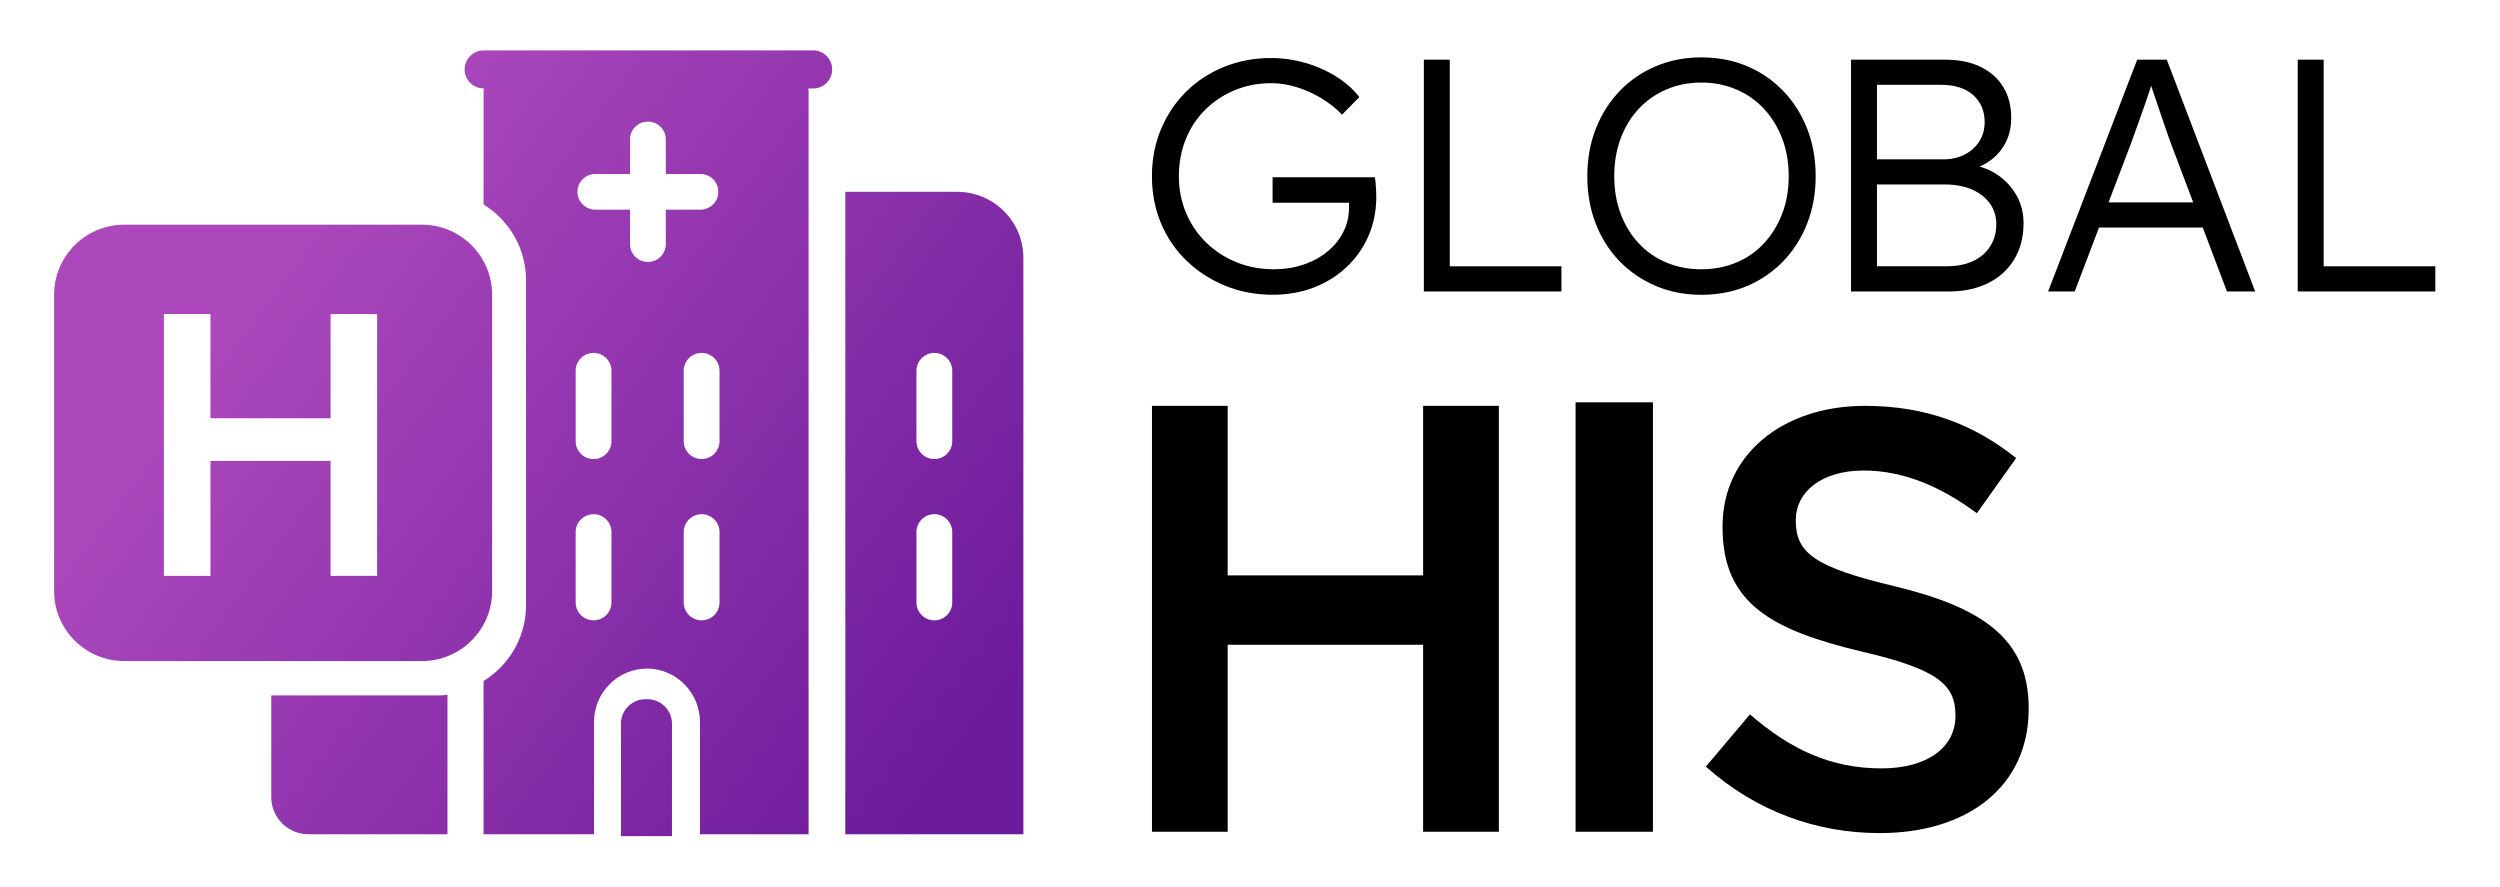
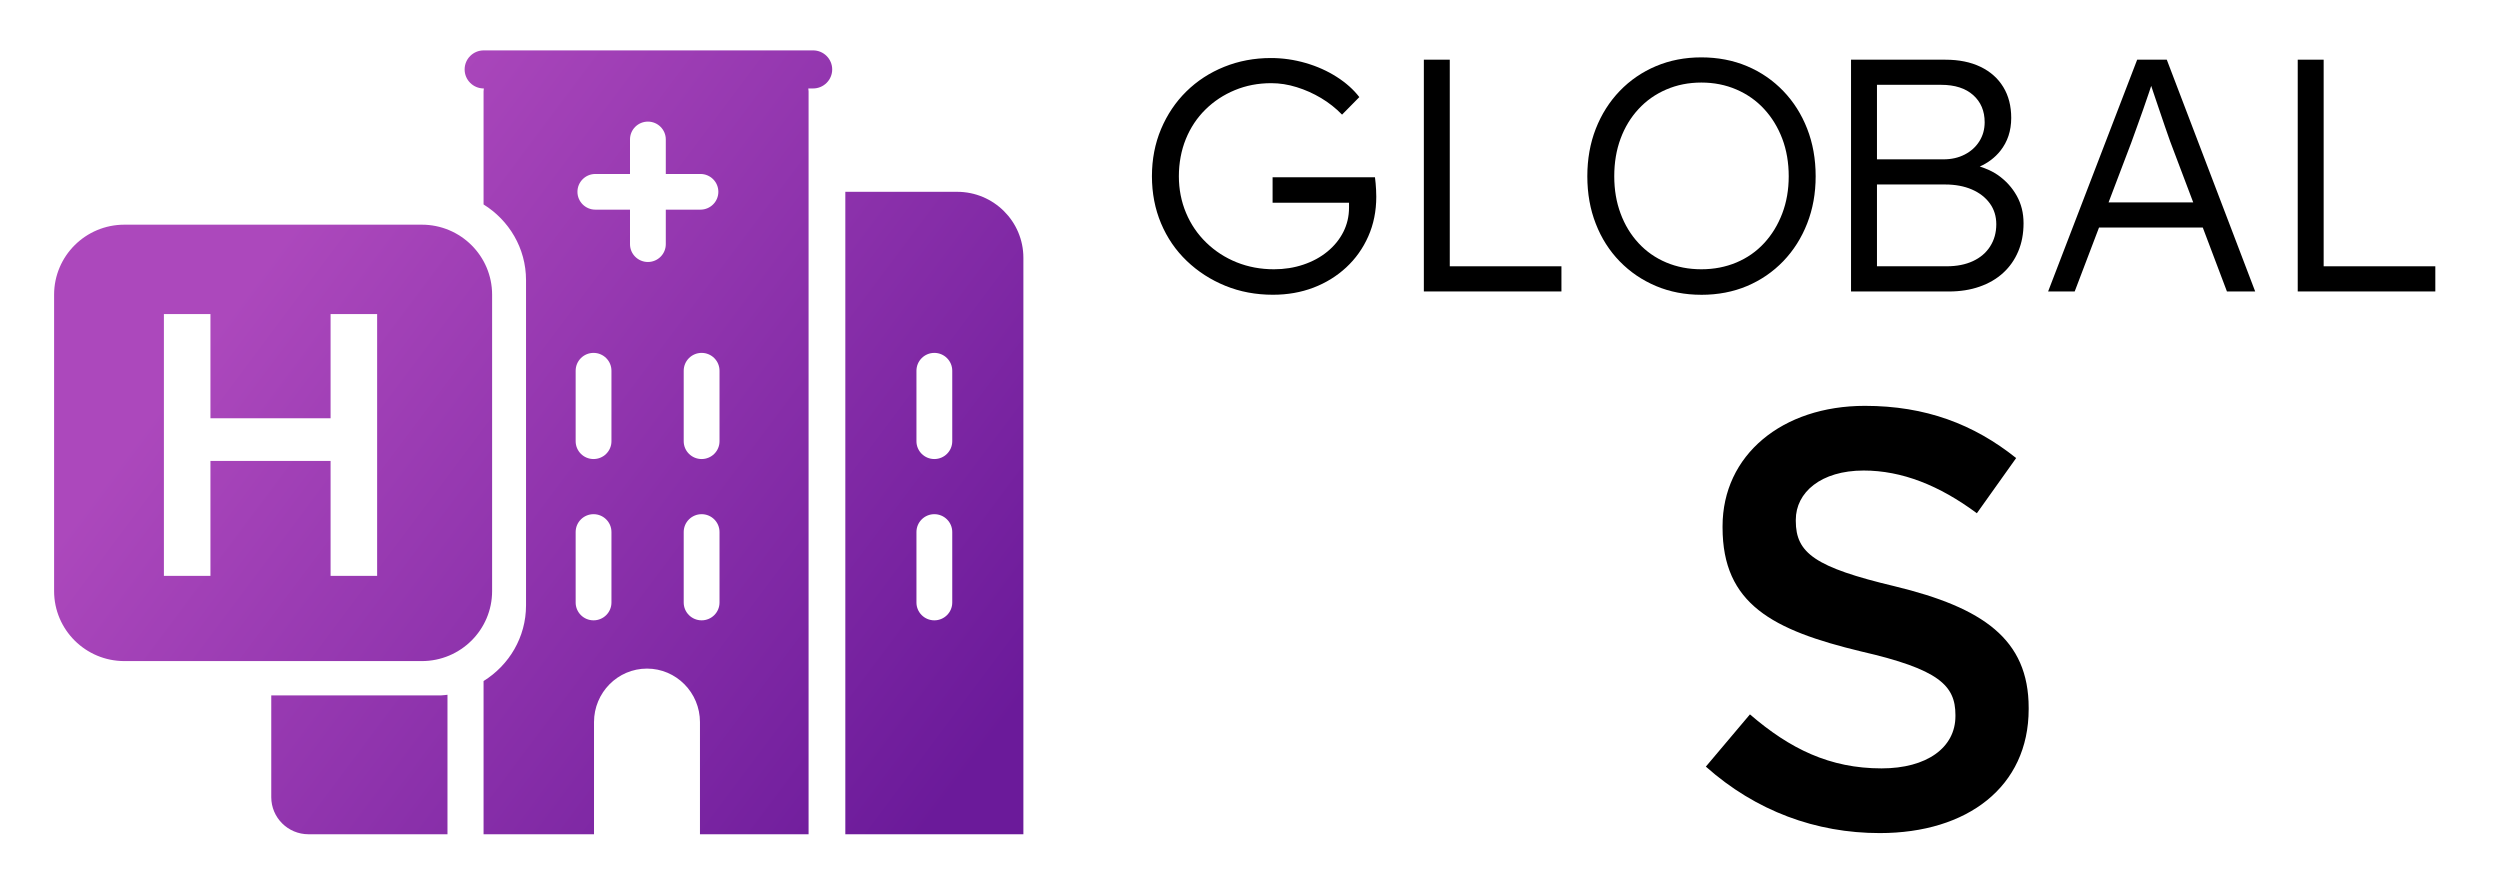
<svg xmlns="http://www.w3.org/2000/svg" width="141" height="50" viewBox="0 0 141 50" fill="none">
  <path d="M77.613 10.734C77.608 10.603 77.598 10.473 77.586 10.342C77.573 10.211 77.561 10.096 77.548 9.996H71.774V11.434H76.085V11.714C76.085 12.199 75.979 12.654 75.767 13.078C75.553 13.5 75.253 13.871 74.867 14.188C74.48 14.506 74.027 14.752 73.508 14.926C72.989 15.101 72.437 15.187 71.85 15.187C71.099 15.187 70.4 15.056 69.749 14.795C69.099 14.534 68.528 14.163 68.034 13.684C67.541 13.206 67.159 12.646 66.891 12.004C66.623 11.364 66.488 10.675 66.488 9.94C66.488 9.205 66.62 8.481 66.882 7.839C67.144 7.198 67.512 6.643 67.988 6.176C68.462 5.709 69.015 5.345 69.646 5.084C70.277 4.822 70.961 4.691 71.698 4.691C72.174 4.691 72.651 4.765 73.133 4.916C73.613 5.064 74.073 5.27 74.511 5.531C74.948 5.793 75.341 6.103 75.692 6.465L76.666 5.476C76.341 5.053 75.917 4.673 75.391 4.337C74.867 4.002 74.282 3.739 73.639 3.553C72.996 3.367 72.343 3.273 71.681 3.273C70.743 3.273 69.865 3.438 69.047 3.768C68.228 4.098 67.516 4.562 66.909 5.159C66.302 5.757 65.828 6.463 65.484 7.278C65.141 8.094 64.969 8.98 64.969 9.939C64.969 10.898 65.141 11.785 65.484 12.6C65.828 13.416 66.312 14.122 66.937 14.719C67.562 15.317 68.287 15.784 69.111 16.12C69.936 16.456 70.829 16.624 71.792 16.624C72.617 16.624 73.379 16.49 74.079 16.223C74.779 15.956 75.395 15.575 75.925 15.084C76.456 14.592 76.872 14.007 77.172 13.328C77.472 12.65 77.622 11.905 77.622 11.097C77.622 10.985 77.619 10.863 77.612 10.733L77.613 10.734Z" fill="black" />
  <path d="M80.305 16.438V3.366H81.767V15.019H88.065V16.438H80.305Z" fill="black" />
  <path d="M95.955 16.626C95.03 16.626 94.178 16.461 93.396 16.132C92.615 15.801 91.933 15.338 91.352 14.741C90.771 14.144 90.32 13.437 90.003 12.621C89.683 11.806 89.525 10.912 89.525 9.941C89.525 8.97 89.684 8.076 90.003 7.261C90.322 6.446 90.772 5.736 91.352 5.132C91.933 4.528 92.615 4.061 93.396 3.731C94.177 3.401 95.029 3.236 95.955 3.236C96.88 3.236 97.751 3.401 98.532 3.731C99.313 4.061 99.994 4.528 100.576 5.132C101.157 5.736 101.607 6.446 101.925 7.261C102.244 8.077 102.403 8.97 102.403 9.941C102.403 10.912 102.243 11.787 101.925 12.602C101.607 13.418 101.156 14.127 100.576 14.732C99.994 15.335 99.314 15.802 98.532 16.133C97.751 16.462 96.892 16.627 95.955 16.627V16.626ZM95.955 15.187C96.667 15.187 97.326 15.06 97.933 14.805C98.539 14.55 99.061 14.186 99.498 13.712C99.935 13.239 100.275 12.682 100.519 12.041C100.763 11.4 100.884 10.699 100.884 9.94C100.884 9.18 100.763 8.462 100.519 7.82C100.275 7.18 99.934 6.622 99.498 6.15C99.061 5.676 98.539 5.309 97.933 5.048C97.326 4.786 96.667 4.656 95.955 4.656C95.243 4.656 94.583 4.787 93.978 5.048C93.371 5.309 92.849 5.676 92.413 6.15C91.975 6.622 91.637 7.18 91.4 7.82C91.162 8.462 91.044 9.168 91.044 9.94C91.044 10.711 91.162 11.4 91.4 12.041C91.637 12.682 91.975 13.239 92.413 13.712C92.85 14.185 93.372 14.55 93.978 14.805C94.583 15.06 95.243 15.187 95.955 15.187Z" fill="black" />
  <path d="M113.743 11.041C113.487 10.581 113.133 10.192 112.684 9.875C112.383 9.662 112.033 9.513 111.66 9.392C112.125 9.184 112.512 8.892 112.816 8.512C113.228 7.995 113.433 7.375 113.433 6.653C113.433 5.981 113.285 5.399 112.984 4.907C112.684 4.415 112.256 4.036 111.7 3.768C111.144 3.5 110.485 3.367 109.723 3.367H104.398V16.44H109.91C110.547 16.44 111.126 16.35 111.643 16.169C112.162 15.989 112.606 15.731 112.975 15.394C113.344 15.058 113.628 14.653 113.828 14.18C114.028 13.707 114.128 13.178 114.128 12.593C114.128 12.008 114 11.504 113.745 11.043L113.743 11.041ZM105.861 4.784H109.479C110.255 4.784 110.857 4.978 111.289 5.364C111.72 5.75 111.935 6.26 111.935 6.895C111.935 7.294 111.835 7.651 111.635 7.97C111.435 8.287 111.16 8.536 110.809 8.716C110.459 8.897 110.06 8.987 109.61 8.987H105.861V4.784ZM112.244 13.899C112.012 14.259 111.687 14.537 111.269 14.729C110.851 14.922 110.36 15.018 109.798 15.018H105.861V10.405H109.703C110.278 10.405 110.782 10.5 111.213 10.686C111.643 10.872 111.982 11.135 112.225 11.47C112.469 11.806 112.591 12.199 112.591 12.646C112.591 13.12 112.475 13.537 112.244 13.897V13.899Z" fill="black" />
  <path d="M125.599 16.438H127.192L122.206 3.365H120.537L115.514 16.438H117.013L118.384 12.834H124.237L125.599 16.438ZM118.923 11.415L120.2 8.054C120.313 7.744 120.425 7.431 120.537 7.121C120.65 6.81 120.762 6.494 120.874 6.177C120.987 5.859 121.096 5.542 121.202 5.224C121.246 5.096 121.286 4.97 121.328 4.842C121.36 4.94 121.393 5.035 121.426 5.14C121.533 5.464 121.645 5.797 121.764 6.139C121.882 6.481 121.995 6.812 122.101 7.129C122.207 7.447 122.304 7.724 122.391 7.96L123.697 11.414H118.92L118.923 11.415Z" fill="black" />
  <path d="M129.592 16.438V3.366H131.054V15.019H137.352V16.438H129.592Z" fill="black" />
-   <path d="M84.535 22.89H80.264V32.452H69.241V22.89H64.971V46.911H69.241V36.364H80.264V46.911H84.535V22.89Z" fill="black" />
-   <path d="M93.225 22.691H88.863V46.911H93.225V22.691Z" fill="black" />
  <path d="M96.211 43.236L98.697 40.291C100.947 42.232 103.198 43.337 106.12 43.337C108.673 43.337 110.286 42.166 110.286 40.392V40.325C110.286 38.652 109.345 37.748 104.978 36.744C99.974 35.539 97.152 34.067 97.152 29.75V29.683C97.152 25.668 100.511 22.89 105.18 22.89C108.606 22.89 111.326 23.928 113.711 25.834L111.495 28.947C109.379 27.374 107.262 26.538 105.112 26.538C102.694 26.538 101.283 27.776 101.283 29.316V29.383C101.283 31.19 102.358 31.993 106.859 33.065C111.83 34.269 114.417 36.043 114.417 39.925V39.992C114.417 44.376 110.958 46.986 106.019 46.986C102.425 46.986 99.033 45.748 96.211 43.238V43.236Z" fill="black" />
  <path d="M53.98 10.818H47.676V47.052H57.719V14.542C57.719 12.485 56.045 10.818 53.98 10.818ZM53.707 33.982C53.707 34.538 53.255 34.987 52.697 34.987C52.139 34.987 51.688 34.537 51.688 33.982V30.006C51.688 29.45 52.14 29 52.697 29C53.254 29 53.707 29.451 53.707 30.006V33.982ZM53.707 24.885C53.707 25.441 53.255 25.89 52.697 25.89C52.139 25.89 51.688 25.44 51.688 24.885V20.91C51.688 20.354 52.14 19.903 52.697 19.903C53.254 19.903 53.707 20.354 53.707 20.91V24.885Z" fill="url(#paint0_linear_852_33102)" />
-   <path d="M36.408 39.435H36.514C37.279 39.435 37.9 40.054 37.9 40.817V47.158H35.022V40.817C35.022 40.054 35.642 39.435 36.408 39.435Z" fill="url(#paint1_linear_852_33102)" />
  <path d="M15.299 39.219V44.959C15.299 46.114 16.238 47.052 17.399 47.052H25.238V39.185C25.12 39.193 25.008 39.219 24.89 39.219H15.3H15.299Z" fill="url(#paint2_linear_852_33102)" />
  <path d="M23.792 12.672H7.015C4.825 12.672 3.051 14.44 3.051 16.621V33.336C3.051 35.517 4.826 37.285 7.015 37.285H23.791C25.98 37.285 27.755 35.517 27.755 33.336V16.621C27.755 14.44 25.98 12.672 23.791 12.672H23.792ZM21.27 32.479H18.645V25.995H11.869V32.479H9.244V17.712H11.869V23.59H18.645V17.712H21.27V32.479Z" fill="url(#paint3_linear_852_33102)" />
  <path d="M45.859 2.842H27.283C26.687 2.842 26.205 3.323 26.205 3.916C26.205 4.508 26.687 4.989 27.283 4.989H27.289C27.286 5.043 27.273 5.095 27.273 5.15V11.531C28.706 12.422 29.668 13.994 29.668 15.8V34.142C29.668 35.948 28.706 37.52 27.273 38.411V47.051H33.502V40.729C33.502 39.061 34.84 37.709 36.49 37.709C38.139 37.709 39.478 39.061 39.478 40.729V47.051H45.604V5.15C45.604 5.094 45.592 5.043 45.588 4.989H45.859C46.453 4.989 46.936 4.508 46.936 3.916C46.936 3.323 46.453 2.842 45.859 2.842ZM34.486 33.982C34.486 34.538 34.034 34.987 33.476 34.987C32.918 34.987 32.467 34.537 32.467 33.982V30.006C32.467 29.45 32.919 29 33.476 29C34.033 29 34.486 29.451 34.486 30.006V33.982ZM34.486 24.885C34.486 25.441 34.034 25.89 33.476 25.89C32.918 25.89 32.467 25.44 32.467 24.885V20.91C32.467 20.354 32.919 19.903 33.476 19.903C34.033 19.903 34.486 20.354 34.486 20.91V24.885ZM37.551 13.771C37.551 14.327 37.099 14.776 36.542 14.776C35.985 14.776 35.532 14.327 35.532 13.771V11.824H33.577C33.019 11.824 32.568 11.373 32.568 10.818C32.568 10.264 33.02 9.812 33.577 9.812H35.532V7.865C35.532 7.309 35.984 6.859 36.542 6.859C37.1 6.859 37.551 7.309 37.551 7.865V9.812H39.505C40.063 9.812 40.515 10.262 40.515 10.818C40.515 11.374 40.062 11.824 39.505 11.824H37.551V13.771ZM40.581 33.982C40.581 34.538 40.129 34.987 39.572 34.987C39.015 34.987 38.561 34.537 38.561 33.982V30.006C38.561 29.45 39.014 29 39.572 29C40.13 29 40.581 29.451 40.581 30.006V33.982ZM40.581 24.885C40.581 25.441 40.129 25.89 39.572 25.89C39.015 25.89 38.561 25.44 38.561 24.885V20.91C38.561 20.354 39.014 19.903 39.572 19.903C40.13 19.903 40.581 20.354 40.581 20.91V24.885Z" fill="url(#paint4_linear_852_33102)" />
  <defs>
    <linearGradient id="paint0_linear_852_33102" x1="21.209" y1="6.455" x2="60.459" y2="35.851" gradientUnits="userSpaceOnUse">
      <stop stop-color="#AC48BC" />
      <stop offset="1" stop-color="#6B1A9A" />
    </linearGradient>
    <linearGradient id="paint1_linear_852_33102" x1="8.673" y1="22.985" x2="48.052" y2="52.478" gradientUnits="userSpaceOnUse">
      <stop stop-color="#AC48BC" />
      <stop offset="1" stop-color="#6B1A9A" />
    </linearGradient>
    <linearGradient id="paint2_linear_852_33102" x1="3.484" y1="30.12" x2="42.735" y2="59.516" gradientUnits="userSpaceOnUse">
      <stop stop-color="#AC48BC" />
      <stop offset="1" stop-color="#6B1A9A" />
    </linearGradient>
    <linearGradient id="paint3_linear_852_33102" x1="10.221" y1="21.125" x2="49.471" y2="50.521" gradientUnits="userSpaceOnUse">
      <stop stop-color="#AC48BC" />
      <stop offset="1" stop-color="#6B1A9A" />
    </linearGradient>
    <linearGradient id="paint4_linear_852_33102" x1="17.868" y1="10.914" x2="57.118" y2="40.31" gradientUnits="userSpaceOnUse">
      <stop stop-color="#AC48BC" />
      <stop offset="1" stop-color="#6B1A9A" />
    </linearGradient>
  </defs>
</svg>